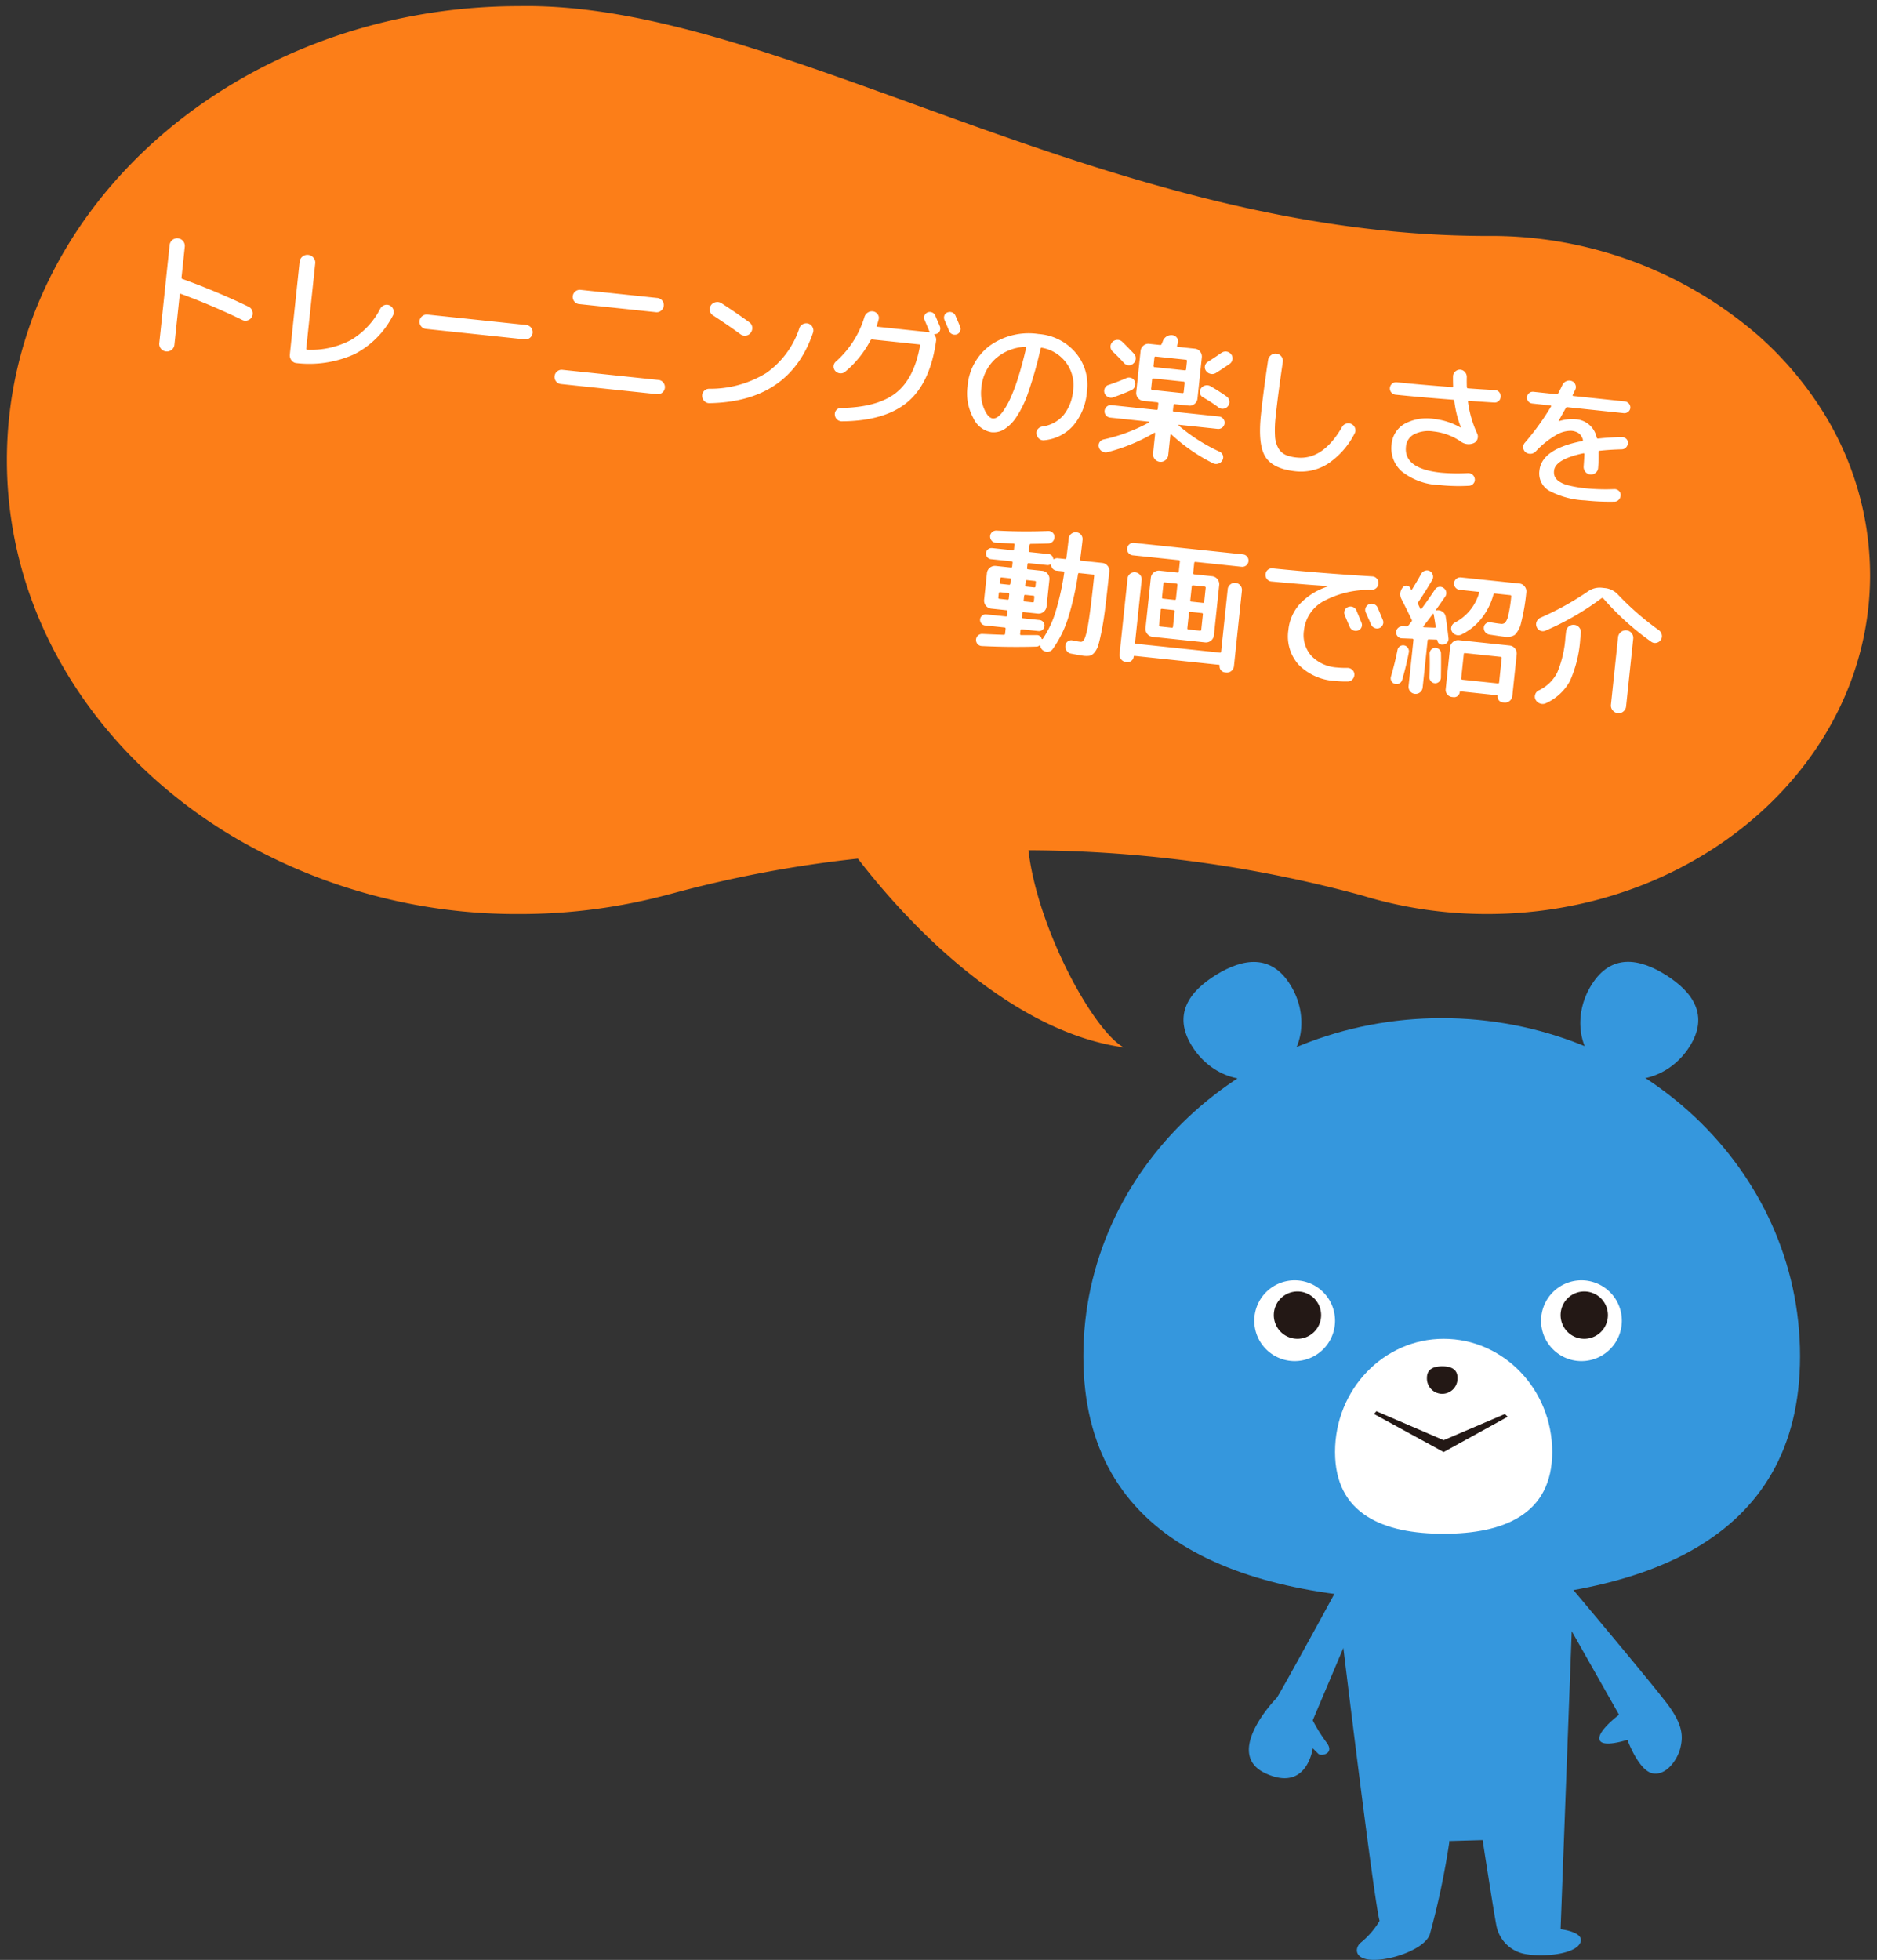
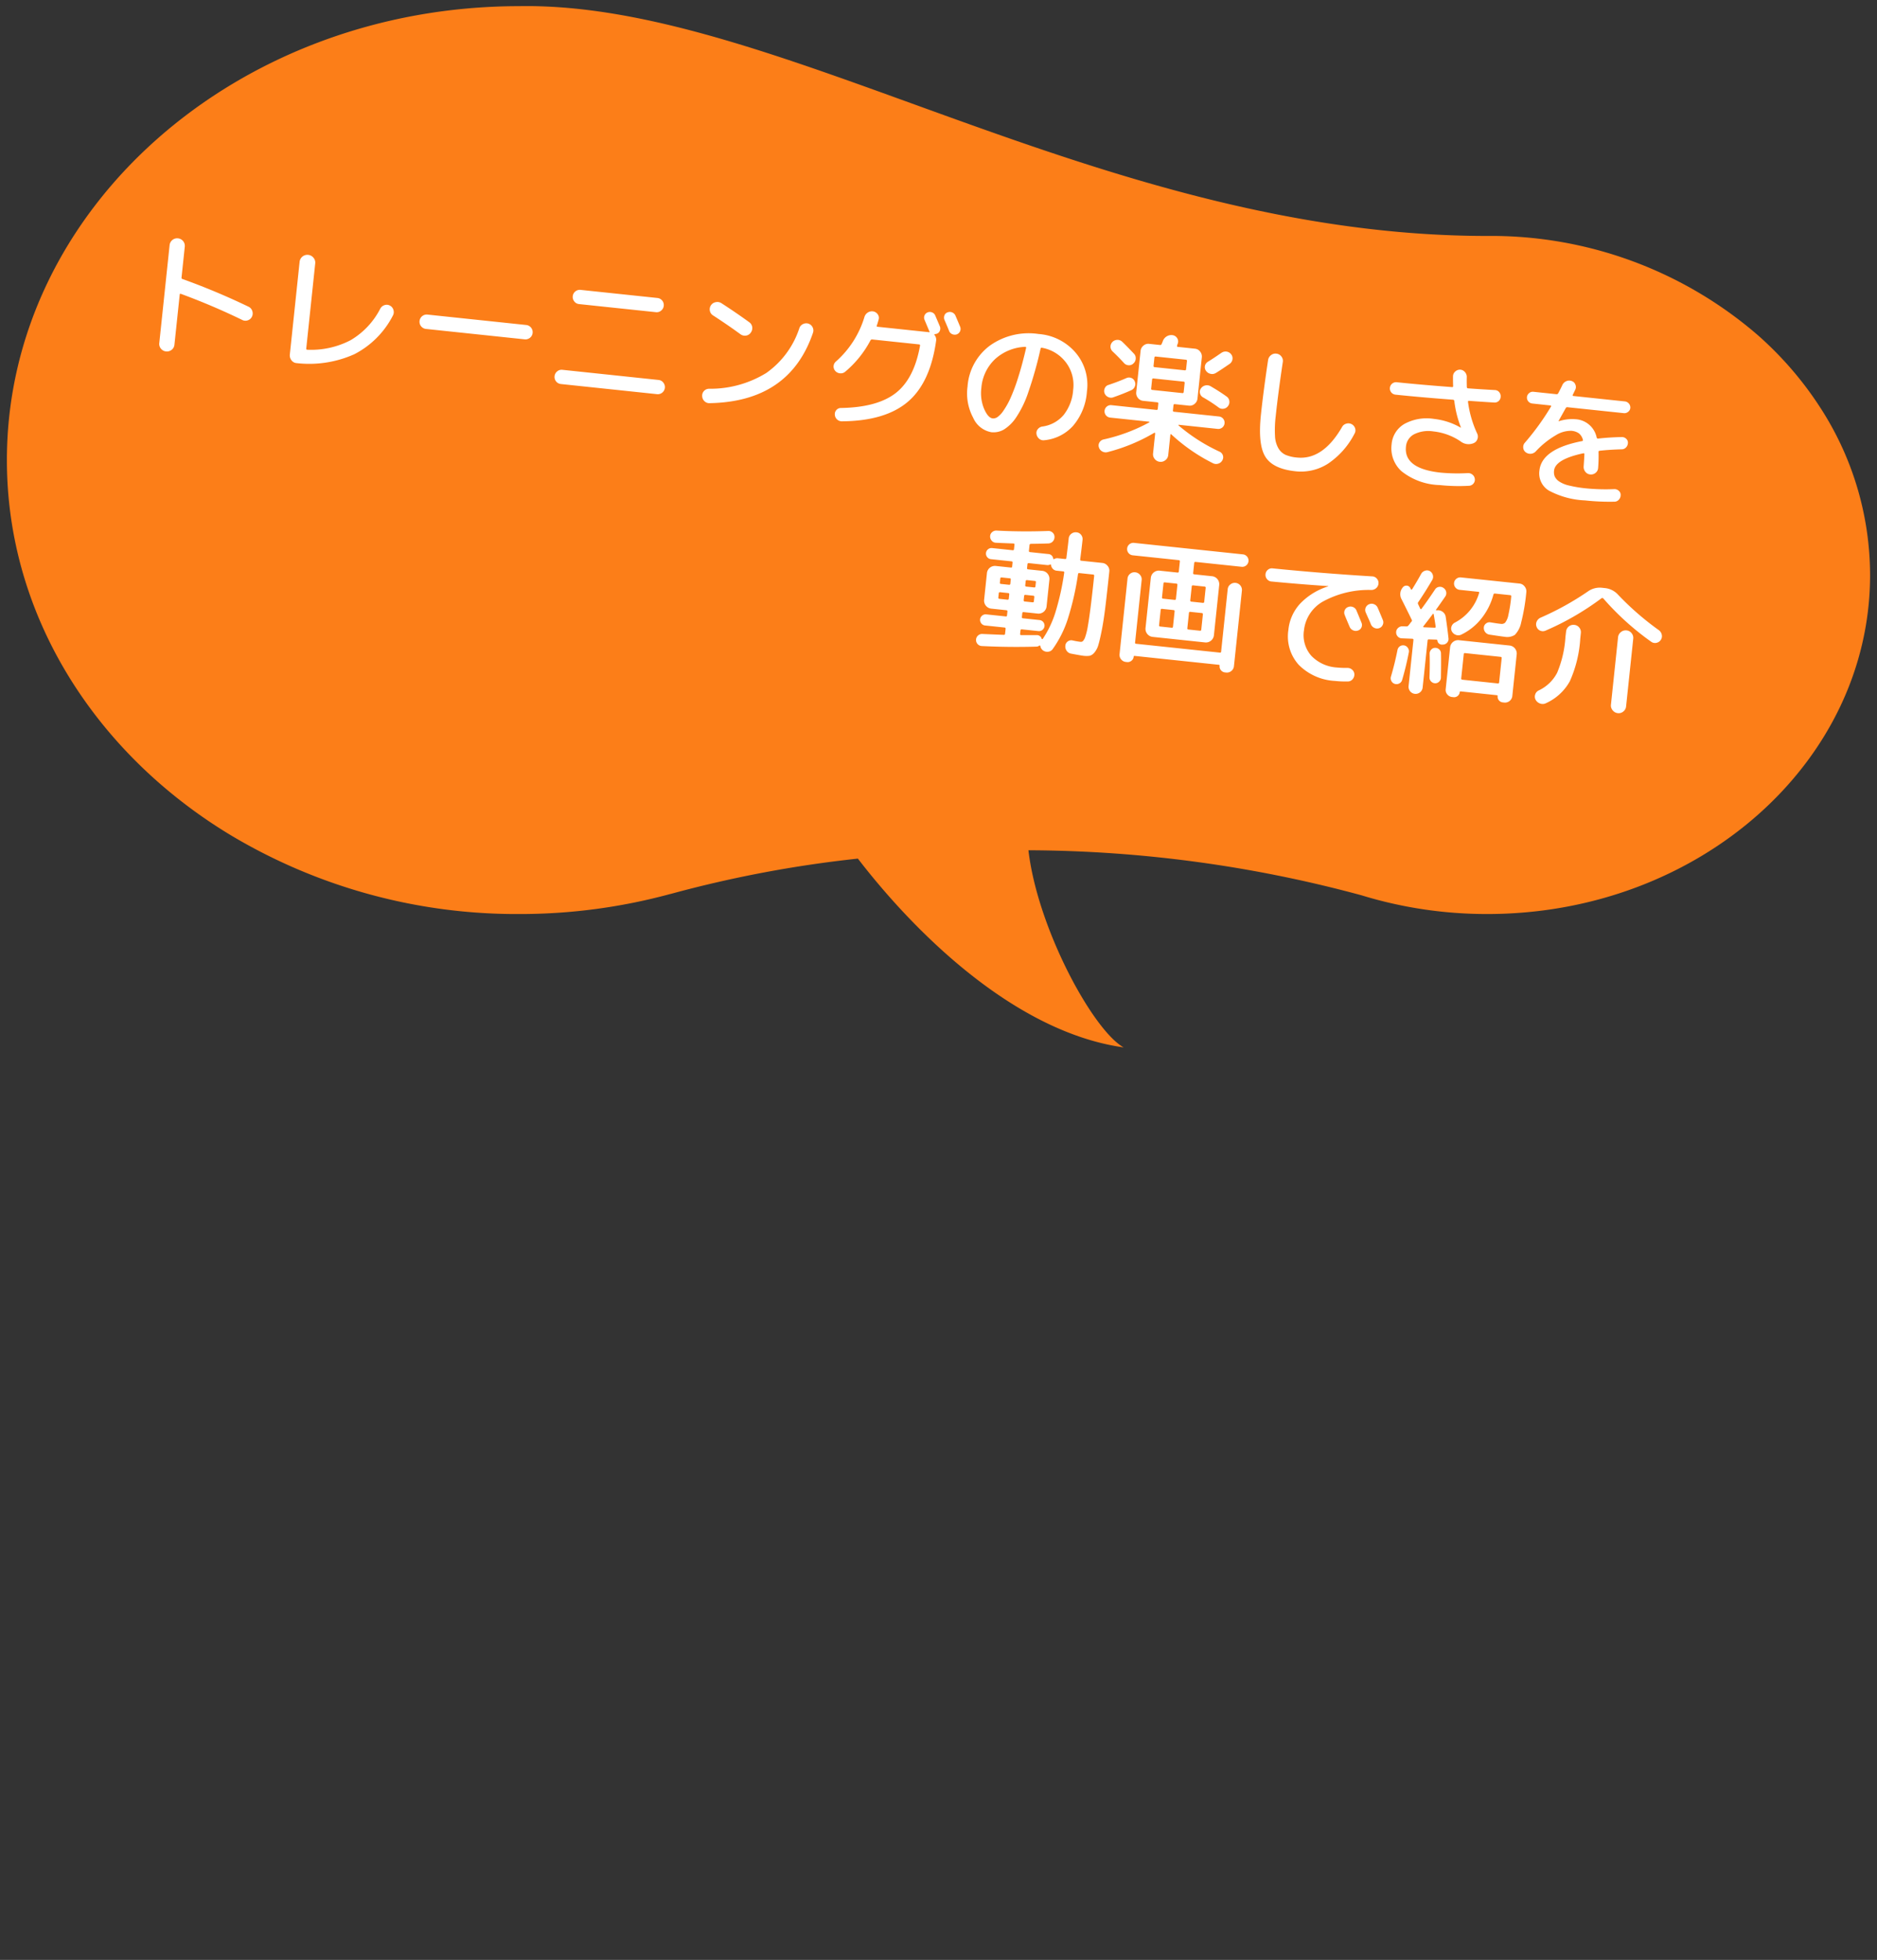
<svg xmlns="http://www.w3.org/2000/svg" width="230.126" height="240.237" viewBox="0 0 230.126 240.237">
  <rect x="0" y="0" width="230.126" height="240.237" fill="#333333" stroke="none" />
  <defs>
    <clipPath id="clip-path">
      <path id="Rectangle_104" data-name="Rectangle 104" fill="#fc7e18" d="M0 0h230.126v129.136H0z" />
    </clipPath>
    <clipPath id="clip-path-2">
-       <path id="Rectangle_68" data-name="Rectangle 68" fill="#3597dd" d="M0 0h87.87v122.337H0z" />
-     </clipPath>
+       </clipPath>
  </defs>
  <g id="decor-tv-sp" transform="translate(-143.414 -6802.783)">
    <g id="Group_124" data-name="Group 124" transform="translate(143.414 6802.783)">
      <g id="Group_123" data-name="Group 123" clip-path="url(#clip-path)">
        <path id="Path_292" data-name="Path 292" d="M223.051 49.794a42.744 42.744 0 00-7.365-8.444A49.976 49.976 0 00182.5 29.175c-47.3 0-86.92-28.721-118.67-28.168C29.126 1.007 1 25.921 1 56.653c0 15.362 7.036 29.274 18.4 39.341a61.822 61.822 0 009.257 6.762 68.3 68.3 0 0035.17 9.536 70.264 70.264 0 0018.523-2.461v.007a146.477 146.477 0 0122.984-4.34c7.078 9.2 19.327 21.283 32.584 23.142-3.77-2.1-10.568-14.614-11.674-24.165a158.144 158.144 0 0140.889 5.535.032.032 0 00.017.007 52.358 52.358 0 0015.347 2.274c25.921 0 46.936-18.608 46.936-41.555a37.794 37.794 0 00-6.385-20.942" transform="translate(-.155 -.252)" fill="#fc7e18" />
      </g>
    </g>
    <path id="Path_1093" data-name="Path 1093" d="M5.678 18.578a.944.944 0 01-1.326 0 .9.9 0 01-.272-.663V5.845a.929.929 0 01.935-.935.929.929 0 01.935.935v3.791q0 .153.119.17a84.466 84.466 0 018.431 2.533.85.85 0 01.5.459.9.9 0 01.043.7.854.854 0 01-.45.5.842.842 0 01-.672.042 81.679 81.679 0 00-7.837-2.4q-.136-.034-.136.1v6.171a.9.9 0 01-.27.667zm15.419.017a.848.848 0 01-.671-.272.965.965 0 01-.281-.7V6.2a.958.958 0 01.955-.95.944.944 0 01.68.28.9.9 0 01.289.672v10.489a.12.12 0 00.136.136 10.473 10.473 0 005.174-1.727 9.54 9.54 0 003.2-4.208.887.887 0 01.468-.493.816.816 0 01.671-.017.85.85 0 01.485.484.88.88 0 01.008.688 10.944 10.944 0 01-4.2 5.211 13.548 13.548 0 01-6.911 1.83zm15.317-5.831a.884.884 0 110-1.768h12.172a.884.884 0 110 1.768zm18.343-6.749h9.486a.871.871 0 01.867.867.863.863 0 01-.255.621.821.821 0 01-.612.263h-9.486a.821.821 0 01-.612-.263.863.863 0 01-.255-.621.871.871 0 01.867-.867zm-1.19 11.73a.871.871 0 01-.867-.867.863.863 0 01.255-.621.821.821 0 01.612-.264h11.866a.821.821 0 01.612.264.863.863 0 01.255.621.871.871 0 01-.867.867zm17.68-10.319a.849.849 0 01-.451-.519.891.891 0 01.6-1.13.918.918 0 01.714.051q1.972 1 3.621 1.955a.847.847 0 01.434.544.917.917 0 01-.094.7.847.847 0 01-.544.434.917.917 0 01-.7-.094q-1.642-.955-3.58-1.941zm11.73-.226a.88.88 0 01.552.383.857.857 0 01.127.655q-1.972 8.721-11.7 9.928a.841.841 0 01-.663-.178.9.9 0 01-.34-.6.823.823 0 01.161-.638.835.835 0 01.57-.331 13.1 13.1 0 006.8-2.669 10.853 10.853 0 003.451-5.9.835.835 0 01.391-.527.872.872 0 01.651-.123zm17.238-.935q-.221-.425-.7-1.275a.723.723 0 01-.059-.544.588.588 0 01.348-.408.744.744 0 01.561-.051.728.728 0 01.442.357q.476.85.714 1.292a.714.714 0 01-.323.969.767.767 0 01-.561.026.7.7 0 01-.422-.361zm-12.121 6.312a.838.838 0 01-.6.272.86.86 0 01-.629-.221.8.8 0 01-.068-1.139 11.835 11.835 0 002.924-5.814.97.97 0 01.349-.587.932.932 0 01.655-.212.857.857 0 01.586.3.718.718 0 01.179.6q-.017.119-.068.391t-.085.391q-.034.136.1.136h6.375a.057.057 0 00.051-.026q.017-.025-.017-.059a.893.893 0 01-.085-.136l-.68-1.241a.66.66 0 01-.051-.527.675.675 0 01.34-.408.725.725 0 01.552-.051.676.676 0 01.417.34q.6 1.071.7 1.258a.7.7 0 01.051.544.613.613 0 01-.357.408l-.221.068q-.034 0-.042.042a.049.049 0 00.025.059.888.888 0 01.272.68q-.17 5.2-2.678 7.82T88.3 18.68a.863.863 0 01-.935-.731.754.754 0 01.145-.595.722.722 0 01.519-.289q4.437-.544 6.494-2.533t2.346-6.086a.12.12 0 00-.136-.136H90.95a.219.219 0 00-.2.153 12.782 12.782 0 01-2.656 4.114zm21.624-5.338a5.839 5.839 0 00-3.528 1.887 5.424 5.424 0 00-1.3 3.689 4.993 4.993 0 00.6 2.507q.6 1.063 1.182 1.063a.912.912 0 00.561-.229 3.043 3.043 0 00.646-.859 9.532 9.532 0 00.688-1.6 22.5 22.5 0 00.672-2.609q.34-1.641.595-3.732a.146.146 0 00-.034-.093.071.071 0 00-.082-.024zm-3.043 10.846a3.015 3.015 0 01-2.4-1.53 6.287 6.287 0 01-1.088-3.74 6.839 6.839 0 012.21-5.279 8.2 8.2 0 015.78-2.031 6.587 6.587 0 014.752 1.8 6.065 6.065 0 011.878 4.573 7.231 7.231 0 01-1.232 4.352 5.417 5.417 0 01-3.374 2.159.783.783 0 01-.629-.136.924.924 0 01-.374-.561.74.74 0 01.119-.6.867.867 0 01.51-.357 4.131 4.131 0 002.431-1.666 5.541 5.541 0 00.85-3.2 4.568 4.568 0 00-1.215-3.23 4.733 4.733 0 00-3.119-1.5q-.136-.034-.17.136a47.86 47.86 0 01-.926 5.415 12.816 12.816 0 01-1.2 3.332 4.959 4.959 0 01-1.326 1.59 2.539 2.539 0 01-1.477.473zm19.992-1.972q0-.034-.043-.051a.09.09 0 00-.076 0 21.951 21.951 0 01-5.457 2.958.851.851 0 01-.646-.017.83.83 0 01-.459-.459.7.7 0 010-.6.777.777 0 01.459-.417 21.168 21.168 0 005.355-2.669.034.034 0 00.017-.051.054.054 0 00-.051-.034h-4.794a.765.765 0 110-1.53h5.542a.135.135 0 00.153-.153v-.629a.135.135 0 00-.153-.153h-1.734a.9.9 0 01-.672-.289.944.944 0 01-.28-.68V6.253a.944.944 0 01.28-.68.9.9 0 01.672-.289h1.343q.153 0 .17-.119a1.545 1.545 0 00.06-.17 2.275 2.275 0 00.06-.221 1.12 1.12 0 01.416-.629 1.086 1.086 0 01.723-.221.782.782 0 01.586.323.749.749 0 01.128.646q-.017.051-.034.119a.5.5 0 00-.017.119q-.034.153.085.153h2.125a.9.9 0 01.672.289.944.944 0 01.281.68v5.083a.944.944 0 01-.281.68.9.9 0 01-.672.289h-1.735a.135.135 0 00-.153.153v.629a.135.135 0 00.153.153h5.542a.765.765 0 110 1.53h-4.794a.04.04 0 00-.042.034.041.041 0 00.025.051 21.664 21.664 0 005.338 2.669.746.746 0 01.451.417.724.724 0 01-.008.6.83.83 0 01-.459.459.851.851 0 01-.646.017 21.83 21.83 0 01-5.44-2.975q-.119-.085-.119.068v2.482a.889.889 0 01-.281.663.923.923 0 01-1.309 0 .889.889 0 01-.281-.663zM125.6 6.882V7.9a.135.135 0 00.153.153h3.706a.135.135 0 00.153-.153V6.882q0-.136-.153-.136h-3.706q-.153 0-.153.136zm.153 3.978h3.706a.135.135 0 00.153-.153V9.6a.135.135 0 00-.153-.153h-3.706a.135.135 0 00-.153.153v1.105a.135.135 0 00.149.155zm-5.474-5.338a.9.9 0 01.578-.315.833.833 0 01.629.179q.51.391 1.547 1.275a.786.786 0 01.3.578.831.831 0 01-.213.629.751.751 0 01-.569.289.794.794 0 01-.6-.221q-.748-.663-1.53-1.258a.805.805 0 01-.136-1.156zm.8 6.749a.807.807 0 01-.629.017.837.837 0 01-.476-.425.788.788 0 01-.026-.612.689.689 0 01.417-.442q1.088-.493 2.074-1.054a.757.757 0 01.6-.085.721.721 0 01.467.374.766.766 0 01.076.62.817.817 0 01-.382.5q-1 .58-2.126 1.107zm12.648-6.834a.865.865 0 011.19.068.783.783 0 01.221.595.821.821 0 01-.272.578Q133.79 7.6 133.3 7.97a.859.859 0 01-.646.179.908.908 0 01-.6-.314.766.766 0 01.119-1.122q.665-.513 1.549-1.276zm1.173 5.27a.775.775 0 01.391.51.815.815 0 01-.1.646.788.788 0 01-.51.374.768.768 0 01-.629-.1 18.887 18.887 0 00-2.04-1.037.751.751 0 01-.4-.451.688.688 0 01.06-.6.87.87 0 01.493-.417.879.879 0 01.646.026q1.166.522 2.089 1.049zm9.35 8.228q-2.771 0-3.85-1.385t-1.079-5.074q0-2.856.17-6.732a.92.92 0 01.3-.655.865.865 0 01.654-.247.887.887 0 01.629.289.852.852 0 01.238.646q-.17 3.825-.17 6.7a14.074 14.074 0 00.17 2.431 3.28 3.28 0 00.578 1.454 2 2 0 00.952.7 4.624 4.624 0 001.411.179q3.2 0 5.117-4.3a.827.827 0 01.467-.459.873.873 0 01.655-.017.858.858 0 01.484.459.779.779 0 01.008.646 9.829 9.829 0 01-2.865 4.029 6.139 6.139 0 01-3.874 1.336zM155.465 8.31a.765.765 0 110-1.53q2.788 0 6.8-.119.153 0 .119-.153-.1-.748-.136-1.156a.792.792 0 01.2-.621.857.857 0 01.587-.3.81.81 0 01.6.221.874.874 0 01.3.578q.034.476.136 1.241a.152.152 0 00.153.136q1.207-.034 3.315-.136a.7.7 0 01.544.2.771.771 0 01.238.535.741.741 0 01-.187.553.727.727 0 01-.534.241q-1.054.051-3.077.119-.153 0-.119.136a13.192 13.192 0 001.513 3.723.863.863 0 01.111.7.8.8 0 01-.417.544 1.586 1.586 0 01-1.6-.051 7.318 7.318 0 00-3.451-.867 3.921 3.921 0 00-2.312.595 1.882 1.882 0 00-.833 1.615q0 2.72 4.59 2.72a22.321 22.321 0 003.281-.289.817.817 0 01.6.128.766.766 0 01.34.5.717.717 0 01-.119.587.743.743 0 01-.51.314 22.408 22.408 0 01-3.587.289 7.83 7.83 0 01-4.837-1.207 3.8 3.8 0 01-1.538-3.128 3.187 3.187 0 011.292-2.661 5.694 5.694 0 013.553-.995 8.357 8.357 0 013.349.714h.034v-.034a13.015 13.015 0 01-1.139-3.128.171.171 0 00-.187-.136q-4.165.122-7.072.122zm16.779-.68a.726.726 0 01-.714-.714.714.714 0 01.212-.51.673.673 0 01.5-.221h2.858a.219.219 0 00.2-.153q.272-.68.391-1.037a.941.941 0 01.425-.518.87.87 0 01.663-.094.71.71 0 01.493.383.744.744 0 01.051.637q-.034.085-.11.306t-.128.34q-.034.136.1.136h6.358a.756.756 0 01.731.731.673.673 0 01-.221.5.714.714 0 01-.51.213h-6.936a.2.2 0 00-.2.119l-.714 1.666v.034h.034a5.29 5.29 0 012.006-.459 2.809 2.809 0 012.822 1.972.162.162 0 00.17.1q1.394-.306 2.89-.493a.747.747 0 01.552.153.637.637 0 01.264.493.817.817 0 01-.178.57.719.719 0 01-.5.28q-1.5.2-2.669.459-.153.034-.119.17a17.732 17.732 0 01.153 1.938.812.812 0 01-.246.637.868.868 0 01-.637.264.841.841 0 01-.629-.264.949.949 0 01-.272-.637q-.034-1.02-.068-1.5 0-.119-.153-.085-3.332 1.088-3.332 2.482a1.472 1.472 0 00.153.7 1.5 1.5 0 00.578.544 3.6 3.6 0 001.283.383 15.045 15.045 0 002.151.127 24.766 24.766 0 003.434-.272.774.774 0 01.561.153.629.629 0 01.272.493.81.81 0 01-.161.587.713.713 0 01-.519.3 27.838 27.838 0 01-3.587.221 10.321 10.321 0 01-4.556-.74 2.454 2.454 0 01-1.394-2.32q0-2.652 4.811-4.131.153-.034.085-.187a1.424 1.424 0 00-.587-.731 1.846 1.846 0 00-.91-.2 3.466 3.466 0 00-1.887.765 10.68 10.68 0 00-2.21 2.21.925.925 0 01-1.224.221.763.763 0 01-.349-.536.775.775 0 01.145-.62 31.431 31.431 0 002.72-4.743.076.076 0 00-.008-.076.083.083 0 00-.076-.042zm-64.005 36.645a.741.741 0 01-.085-1.479q1.955-.119 2.652-.17.136 0 .136-.17v-.578q0-.153-.136-.153h-2.414a.666.666 0 01-.476-.2.677.677 0 010-.969.666.666 0 01.476-.2h2.414a.12.12 0 00.136-.136v-.476q0-.153-.136-.153h-1.887a.987.987 0 01-.969-.969V35.3a.987.987 0 01.969-.969h1.887a.12.12 0 00.136-.136v-.476q0-.153-.136-.153h-2.55a.666.666 0 01-.476-.2.677.677 0 010-.969.666.666 0 01.476-.2h2.55q.136 0 .136-.153V31.5a.12.12 0 00-.136-.136q-1.462.1-2.159.136a.689.689 0 01-.536-.2.769.769 0 01-.246-.527.676.676 0 01.2-.527.753.753 0 01.519-.238q3.043-.153 6.273-.612a.744.744 0 01.578.136.7.7 0 01.289.51.774.774 0 01-.153.569.764.764 0 01-.51.3q-.663.1-2.125.272-.153.034-.153.153v.714a.135.135 0 00.153.153h2.261a.627.627 0 01.646.493q.034.1.136.034a.731.731 0 01.442-.136h.867a.135.135 0 00.153-.153q.034-1.5.034-2.4a.807.807 0 01.255-.6.849.849 0 01.612-.247.793.793 0 01.6.247.836.836 0 01.238.6q0 .9-.034 2.4 0 .153.136.153h2.6a.944.944 0 01.68.28.9.9 0 01.289.672v.136q0 2.567-.026 4.216t-.136 2.882q-.11 1.233-.229 1.853a2.468 2.468 0 01-.391.995 1.1 1.1 0 01-.544.45 2.968 2.968 0 01-.765.076q-.255 0-1.479-.1a.825.825 0 01-.6-.281.9.9 0 01-.238-.62.7.7 0 01.246-.553.722.722 0 01.569-.178 8.984 8.984 0 00.986.068.381.381 0 00.289-.128 1.422 1.422 0 00.229-.561 7.669 7.669 0 00.17-1.258q.059-.824.093-2.244t.034-3.493v-.544q0-.136-.153-.136h-1.683q-.153 0-.153.136a34.494 34.494 0 01-.688 5.687 13.388 13.388 0 01-1.437 3.782.754.754 0 01-.527.382.875.875 0 01-.663-.111.8.8 0 01-.357-.493.108.108 0 00-.059-.051q-.043-.017-.06.017a.629.629 0 01-.374.17q-3.283.443-6.666.63zm4.539-8.483v.51a.135.135 0 00.153.153h.969q.136 0 .136-.153v-.51a.12.12 0 00-.136-.136h-.969q-.153 0-.153.136zm0 1.836v.51a.135.135 0 00.153.153h.969q.136 0 .136-.153v-.51q0-.153-.136-.153h-.969a.135.135 0 00-.153.153zm0 4.25v.422a.12.12 0 00.136.136q.969-.1 1.887-.2a.6.6 0 01.663.374.079.079 0 00.059.042.081.081 0 00.076-.026 12.464 12.464 0 001.19-3.332 31.561 31.561 0 00.578-5.032.12.12 0 00-.136-.136h-.816a.721.721 0 01-.476-.17.814.814 0 01-.272-.425q-.034-.136-.136-.068a.6.6 0 01-.34.1h-2.261a.135.135 0 00-.153.153v.476q0 .136.153.136h1.751a.987.987 0 01.969.969v3.332a.987.987 0 01-.969.969h-1.751a.135.135 0 00-.153.153v.476q0 .136.153.136h2.04a.68.68 0 110 1.36h-2.04a.135.135 0 00-.152.155zm-3.128-6.086v.51a.135.135 0 00.153.153h1q.136 0 .136-.153v-.51a.12.12 0 00-.136-.136h-1q-.153 0-.153.136zm1.156 2.5q.136 0 .136-.153v-.51q0-.153-.136-.153h-1a.135.135 0 00-.153.153v.51a.135.135 0 00.153.153zm14.688-7.021a.765.765 0 110-1.53h13.43a.765.765 0 110 1.53h-5.678a.135.135 0 00-.153.153v1.241q0 .136.153.136h2.21a.987.987 0 01.969.969v6.222a.987.987 0 01-.969.969h-6.494a.987.987 0 01-.969-.969v-6.223a.987.987 0 01.969-.969h2.21q.153 0 .153-.136v-1.241a.135.135 0 00-.153-.153zm5.831 8.194v-1.888a.135.135 0 00-.153-.153h-1.411a.135.135 0 00-.153.153v1.887q0 .136.153.136h1.411q.153 0 .153-.136zm0-3.451v-1.7a.135.135 0 00-.153-.153h-1.411a.135.135 0 00-.153.153v1.7a.135.135 0 00.153.153h1.411a.135.135 0 00.153-.154zm1.768-1.7v1.7a.135.135 0 00.153.153h1.411a.135.135 0 00.153-.153v-1.7a.135.135 0 00-.153-.153h-1.411a.135.135 0 00-.153.152zm0 3.264v1.887q0 .136.153.136h1.411q.153 0 .153-.136v-1.888a.135.135 0 00-.153-.153h-1.411a.135.135 0 00-.153.153zm-7.684-4.012a.835.835 0 01.612-.255.863.863 0 01.621.255.821.821 0 01.263.612v7.7a.12.12 0 00.136.136h10.336a.12.12 0 00.136-.136v-7.7a.821.821 0 01.264-.612.863.863 0 01.62-.255.871.871 0 01.867.867v9.316a.871.871 0 01-.867.867h-.136a.734.734 0 01-.527-.213.692.692 0 01-.221-.518q0-.119-.1-.119h-10.4q-.1 0-.1.119a.692.692 0 01-.221.518.734.734 0 01-.527.213h-.136a.871.871 0 01-.867-.867v-9.317a.835.835 0 01.247-.612zm27.013 1.241a.773.773 0 01.6-.06.751.751 0 01.467.382q.255.459.765 1.411a.719.719 0 01.06.578.691.691 0 01-.383.425.774.774 0 01-.587.042.763.763 0 01-.467-.365q-.136-.238-.391-.7t-.374-.7a.71.71 0 01-.059-.578.7.7 0 01.369-.436zm3.621-.289q.272.476.782 1.428a.7.7 0 01.051.587.721.721 0 01-.391.45.768.768 0 01-.6.026.816.816 0 01-.467-.4q-.119-.238-.391-.7t-.391-.68a.737.737 0 01-.06-.586.75.75 0 01.383-.451.773.773 0 01.6-.06.814.814 0 01.484.385zm-13.311-1.836a.767.767 0 01-.561-.238.787.787 0 01-.238-.578.773.773 0 01.23-.57.753.753 0 01.552-.229q6.188-.034 12.257-.306a.771.771 0 01.587.213.788.788 0 01.264.552.814.814 0 01-.2.595.894.894 0 01-.561.306 11.694 11.694 0 00-5.8 2.049 4.633 4.633 0 00-1.921 3.732 3.826 3.826 0 001.232 3.026 4.764 4.764 0 003.272 1.088 11.337 11.337 0 001.292-.085.827.827 0 01.612.179.76.76 0 01.306.535.874.874 0 01-.17.62.737.737 0 01-.544.314 11.955 11.955 0 01-1.581.1 6.735 6.735 0 01-4.616-1.5 5.19 5.19 0 01-1.708-4.105 5.543 5.543 0 011.1-3.375 8.057 8.057 0 013.188-2.457.015.015 0 00.017-.017q0-.017-.034-.017-3.388.133-6.975.167zm30.277-2.941a.9.9 0 01.671.289.944.944 0 01.281.68 24.053 24.053 0 01-.238 3.757 3.023 3.023 0 01-.612 1.59 1.746 1.746 0 01-1.224.365q-.306 0-1.87-.068a.815.815 0 01-.782-.782.652.652 0 01.212-.527.689.689 0 01.536-.2q.816.051 1.275.051a.639.639 0 00.519-.212 2.206 2.206 0 00.289-.969 17.263 17.263 0 00.11-2.286q0-.153-.136-.153h-1.887a.161.161 0 00-.17.136 8.029 8.029 0 01-1.19 3.128 7.019 7.019 0 01-2.244 2.193.83.83 0 01-.646.076.886.886 0 01-.527-.383.736.736 0 01-.094-.586.828.828 0 01.348-.5 5.958 5.958 0 002.584-3.927q.034-.136-.1-.136h-2.3a.768.768 0 01-.552-.221.759.759 0 010-1.088.768.768 0 01.552-.221zm-6.579 14.7h-.17a.863.863 0 01-.62-.255.821.821 0 01-.263-.612v-5.181a.987.987 0 01.969-.969h6.273a.987.987 0 01.969.969v5.151a.9.9 0 01-.9.9h-.188a.7.7 0 01-.7-.7.09.09 0 00-.1-.1h-4.471a.09.09 0 00-.1.1.7.7 0 01-.7.7zm.7-5.372v2.975a.135.135 0 00.153.153h4.386q.136 0 .136-.153v-2.971q0-.153-.136-.153h-4.389a.135.135 0 00-.153.153zM160 36.3a2.172 2.172 0 00.17-.264 2.174 2.174 0 01.17-.263.188.188 0 000-.238q-.85-1.36-1.5-2.363a1.279 1.279 0 010-1.462.547.547 0 01.459-.264.506.506 0 01.459.247.286.286 0 01.042.068.286.286 0 00.042.068.069.069 0 00.068.034.115.115 0 00.085-.034q.459-.935.918-2.023a.82.82 0 01.434-.417.729.729 0 01.587-.008.785.785 0 01.408.433.752.752 0 010 .587q-.663 1.479-1.428 2.907a.224.224 0 000 .238l.161.264.161.264q.085.119.153.017.612-1.02 1.394-2.516a.691.691 0 01.434-.382.737.737 0 01.587.059.75.75 0 01.383.451.737.737 0 01-.06.587q-.425.782-.952 1.717-.017.017.017.051a.056.056 0 00.068.017.962.962 0 01.74.093.909.909 0 01.45.587q.374 1.445.612 2.567a.649.649 0 01-.085.519.684.684 0 01-.442.314l-.119.017a.552.552 0 01-.434-.076.558.558 0 01-.246-.366.12.12 0 00-.119-.085l-.918.068a.135.135 0 00-.153.153v5.8a.867.867 0 01-1.734 0v-5.681q0-.136-.153-.136l-1.292.085a.69.69 0 01-.527-.187.723.723 0 01-.238-.51.7.7 0 01.2-.535.739.739 0 01.519-.247l.459-.034a.26.26 0 00.22-.121zm1.836-.1a.061.061 0 00.008.068.09.09 0 00.077.034l1.309-.085q.153 0 .119-.153-.17-.68-.391-1.445-.051-.153-.119-.051-.319.544-.999 1.632zm-2.184 7.259a.7.7 0 01-.536.119.682.682 0 01-.459-.3.7.7 0 01-.119-.535q.306-1.649.459-3.349a.7.7 0 01.748-.629.674.674 0 01.493.264.688.688 0 01.17.536q-.153 1.768-.459 3.434a.683.683 0 01-.293.46zm4.348-.476a.692.692 0 01-.493-.162.68.68 0 01-.255-.467q-.119-1.683-.289-2.907a.7.7 0 01.136-.51.632.632 0 01.459-.272.7.7 0 01.518.136.629.629 0 01.264.442q.119.867.306 2.958a.677.677 0 01-.161.527.657.657 0 01-.485.255zm12.8-7.837a.812.812 0 01-.637.076.794.794 0 01-.5-.417.806.806 0 01-.059-.654.941.941 0 01.417-.519 34.792 34.792 0 005.44-3.808 2.5 2.5 0 011.683-.629h.34a2.5 2.5 0 011.683.629 34.792 34.792 0 005.44 3.808.941.941 0 01.417.519.806.806 0 01-.06.654.836.836 0 01-.5.408.786.786 0 01-.637-.068 33.287 33.287 0 01-6.409-4.675.181.181 0 00-.221.017 33.745 33.745 0 01-6.397 4.659zm2.516-.153a.9.9 0 01.918-.918.868.868 0 01.638.264.889.889 0 01.263.654v.663a15.062 15.062 0 01-.722 5.344 6.3 6.3 0 01-2.627 2.984.889.889 0 01-.7.119.977.977 0 01-.6-.391.788.788 0 01-.128-.646.81.81 0 01.382-.544 4.866 4.866 0 002.015-2.389 13.47 13.47 0 00.552-4.479zm6.409.017a.9.9 0 01.28-.654.916.916 0 01.672-.28.883.883 0 01.646.272.9.9 0 01.272.663v8.33a.9.9 0 01-.272.663.883.883 0 01-.646.272.916.916 0 01-.672-.281.9.9 0 01-.28-.654z" transform="rotate(6.02 -64832.393 4941.972)" fill="#fff" />
    <g id="Group_180" data-name="Group 180" transform="translate(276.235 6920.683)">
      <g id="Group_96" data-name="Group 96" clip-path="url(#clip-path-2)">
        <path id="Path_222" data-name="Path 222" d="M87.87 61.659c0 22.886-19.671 29.956-43.935 29.956S0 84.544 0 61.659 19.671 20.22 43.935 20.22 87.87 38.773 87.87 61.659" transform="translate(0 -13.317)" fill="#3597dd" />
        <path id="Path_223" data-name="Path 223" d="M36.984 10.321c-2.344-3.805-.361-6.649 2.979-8.706s6.772-2.551 9.116 1.255 1.538 8.558-1.8 10.616-7.948.641-10.292-3.164" transform="translate(-23.685 -.022)" fill="#3597dd" />
        <path id="Path_224" data-name="Path 224" d="M179.869 2.782C182.259-1 185.684-.462 189 1.636s5.264 4.964 2.874 8.742-7.014 5.139-10.329 3.041-4.065-6.86-1.676-10.637" transform="translate(-117.543)" fill="#3597dd" />
        <path id="Path_225" data-name="Path 225" d="M71.289 119.3a4.95 4.95 0 11-4.95-4.95 4.95 4.95 0 014.95 4.95" transform="translate(-40.431 -75.311)" fill="#fff" />
-         <path id="Path_226" data-name="Path 226" d="M74.193 121.251a2.9 2.9 0 11-2.9-2.9 2.9 2.9 0 012.9 2.9" transform="translate(-45.042 -77.946)" fill="#231815" />
        <path id="Path_227" data-name="Path 227" d="M174.289 119.3a4.95 4.95 0 11-4.95-4.95 4.95 4.95 0 014.95 4.95" transform="translate(-108.268 -75.311)" fill="#fff" />
        <path id="Path_228" data-name="Path 228" d="M177.193 121.251a2.9 2.9 0 11-2.9-2.9 2.9 2.9 0 012.9 2.9" transform="translate(-112.879 -77.946)" fill="#231815" />
        <path id="Path_229" data-name="Path 229" d="M117.017 149.219c0 7.66-5.961 10.027-13.314 10.027s-13.314-2.367-13.314-10.027 5.961-13.87 13.314-13.87 13.314 6.21 13.314 13.87" transform="translate(-59.531 -89.142)" fill="#fff" />
        <path id="Path_230" data-name="Path 230" d="M123.4 146.629c0-1.079.839-1.412 1.875-1.412s1.875.333 1.875 1.412a1.877 1.877 0 11-3.75 0" transform="translate(-81.275 -95.641)" fill="#231815" />
-         <path id="Path_231" data-name="Path 231" d="M104.389 161.69l8.535 4.664 7.852-4.323-.341-.341-7.511 3.21-8.243-3.552z" transform="translate(-68.752 -106.266)" fill="#231815" />
+         <path id="Path_231" data-name="Path 231" d="M104.389 161.69z" transform="translate(-68.752 -106.266)" fill="#231815" />
        <path id="Path_232" data-name="Path 232" d="M71.716 216.032s-8.535 15.7-8.876 16.045-6.486 6.828-1.366 9.218 5.8-3.073 5.8-3.073l.683.683c.341.341 2.048 0 1.024-1.366a20.178 20.178 0 01-1.707-2.731l3.755-8.876s3.76 31.068 4.442 33.456a10.154 10.154 0 01-2.39 2.731c-.683.683-.683 2.048 1.707 2.048s6.145-1.366 6.828-3.072a96.629 96.629 0 002.39-11.266v-.229l4.1-.115s1.366 8.876 1.707 10.583a4.374 4.374 0 003.755 3.414c2.048.341 5.8 0 6.486-1.366s-2.39-1.707-2.39-1.707l1.366-36.529 5.8 10.242s-2.731 2.048-2.39 3.073 3.414 0 3.414 0 1.366 3.755 3.073 4.1 3.073-1.707 3.414-3.073.341-2.731-1.366-5.121S96.3 215.349 96.3 215.349z" transform="translate(-39.151 -141.831)" fill="#3597dd" />
      </g>
    </g>
  </g>
</svg>